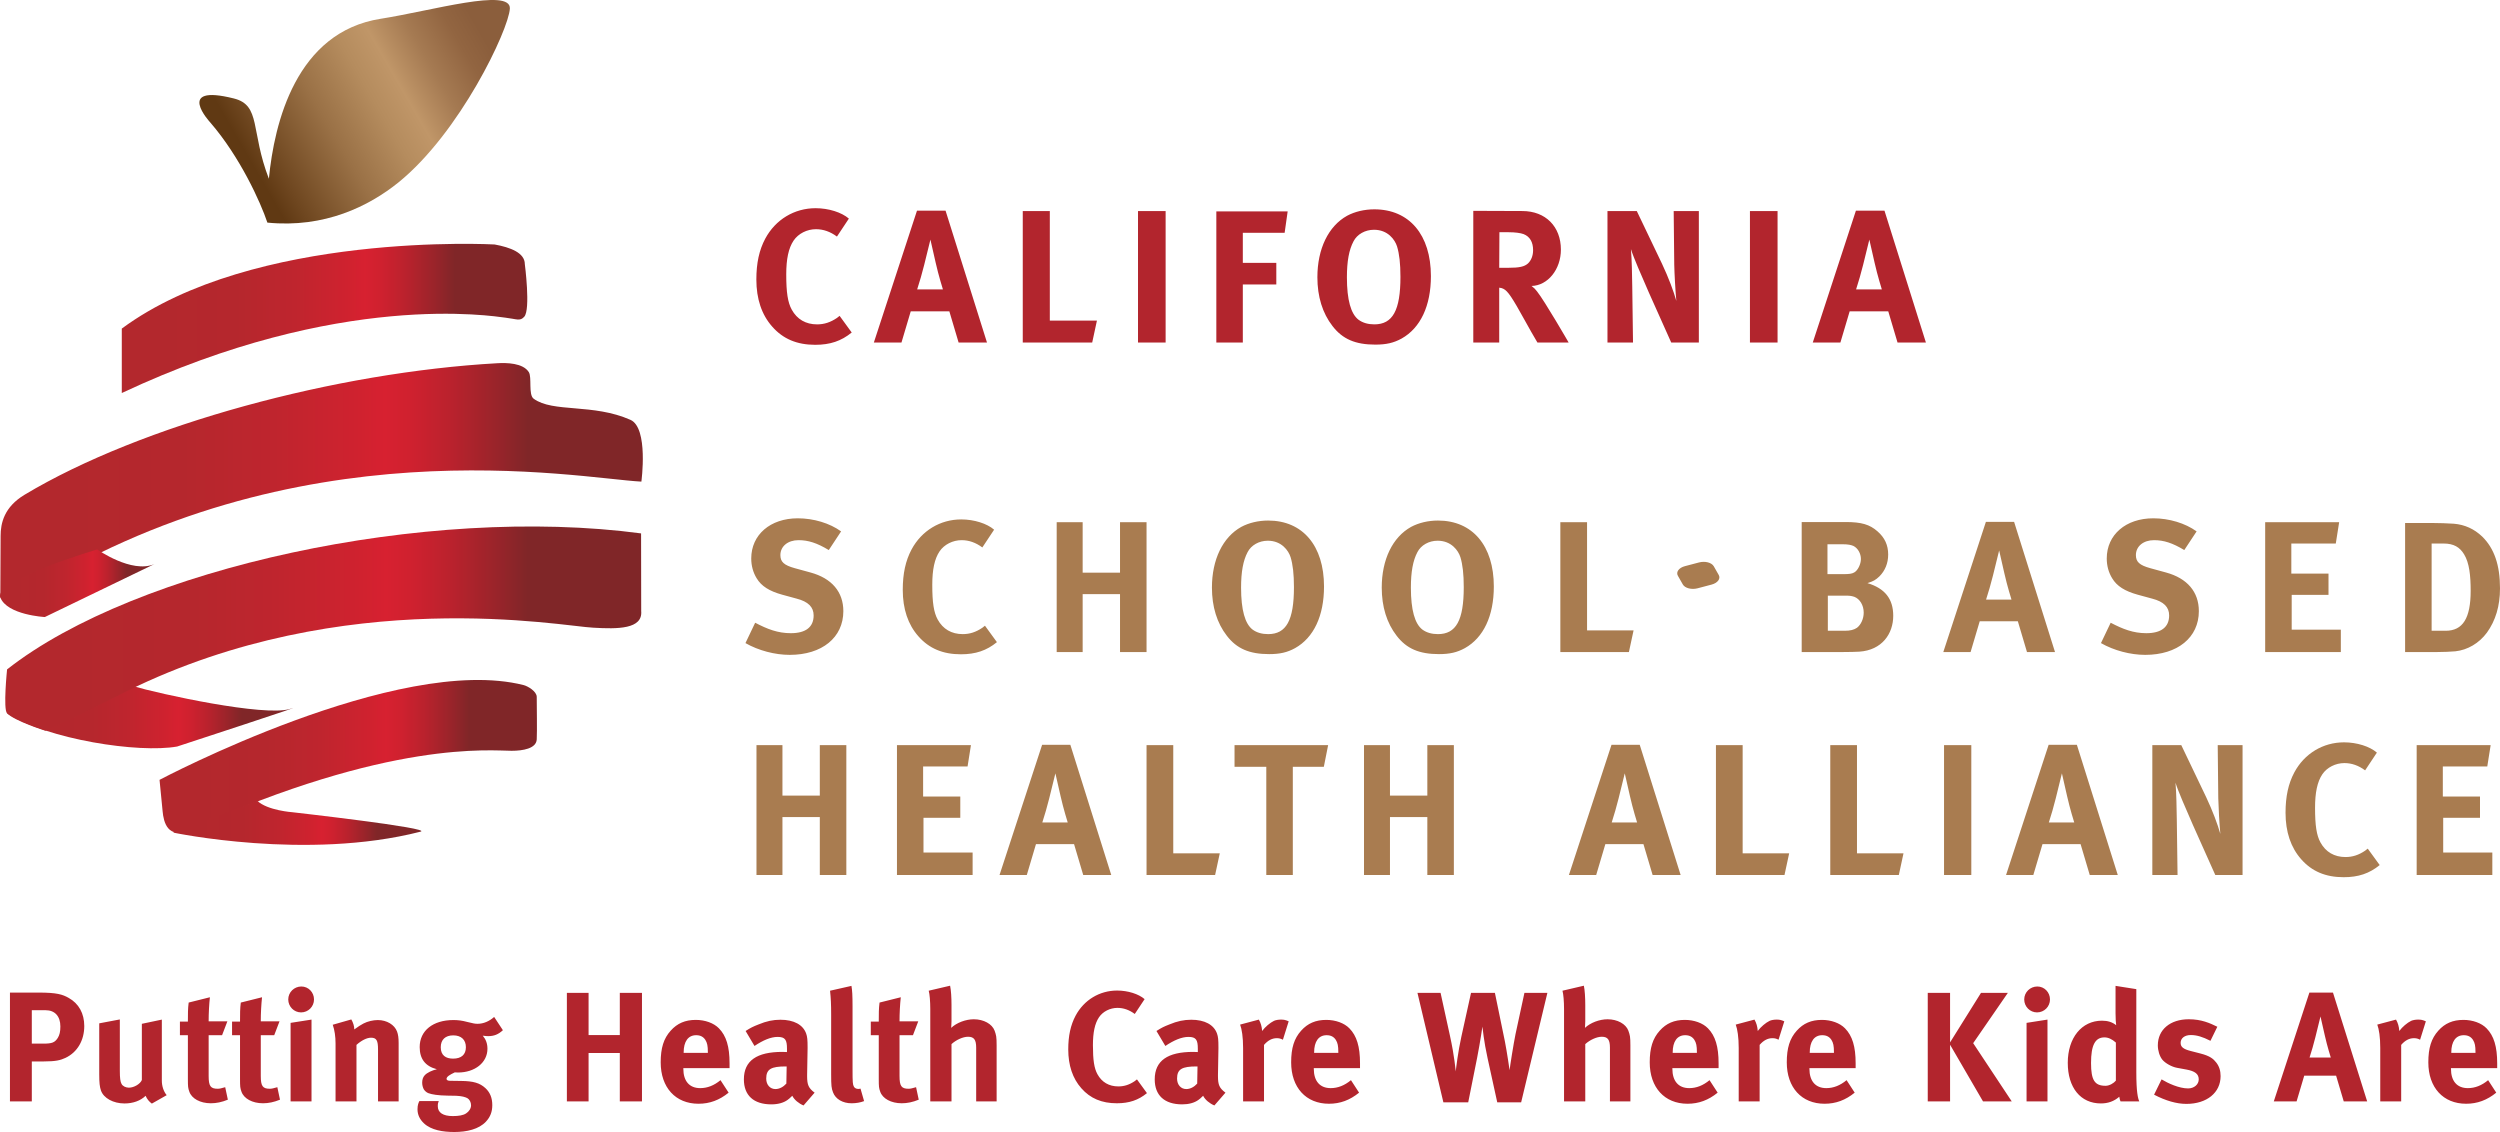
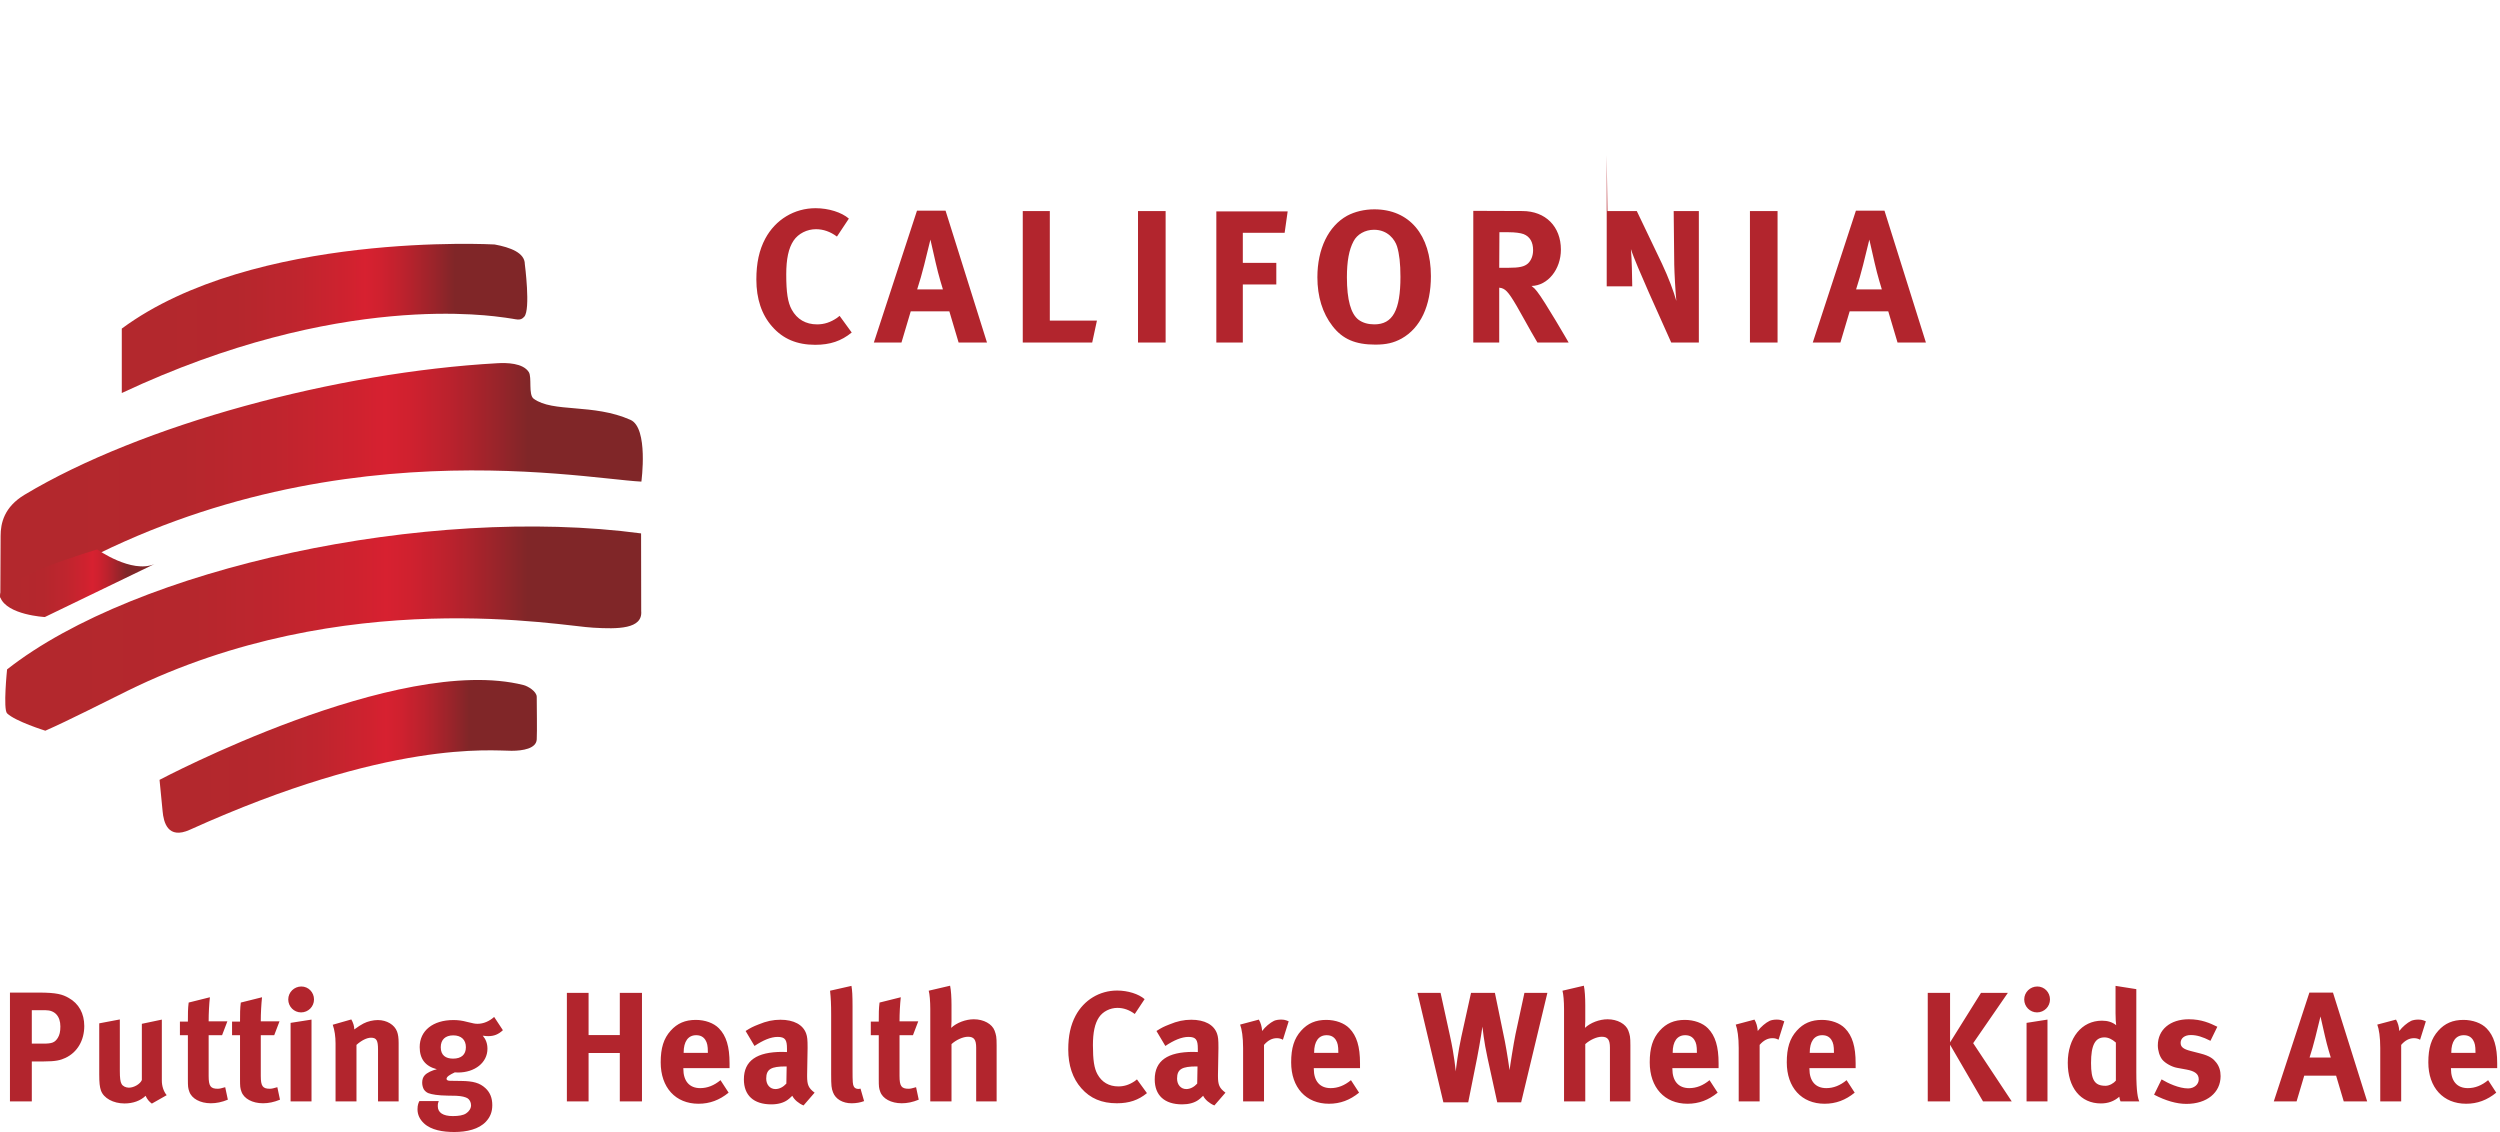
<svg xmlns="http://www.w3.org/2000/svg" xmlns:xlink="http://www.w3.org/1999/xlink" id="Layer_2" viewBox="0 0 397.989 180.211">
  <defs>
    <linearGradient id="New_Gradient_Swatch_1" x1="82.12" x2="38.146" y1="2.663" y2="28.051" gradientUnits="userSpaceOnUse">
      <stop offset=".119" stop-color="#8b5e3c" />
      <stop offset=".194" stop-color="#926541" />
      <stop offset=".308" stop-color="#a57a52" />
      <stop offset=".422" stop-color="#c09668" />
      <stop offset=".517" stop-color="#b58c5e" />
      <stop offset=".679" stop-color="#9a7146" />
      <stop offset=".887" stop-color="#6e461f" />
      <stop offset=".947" stop-color="#603913" />
    </linearGradient>
    <linearGradient id="New_Gradient_Swatch_2" x1="19.389" x2="83.942" y1="50.692" y2="50.692" gradientUnits="userSpaceOnUse">
      <stop offset=".087" stop-color="#b3282d" />
      <stop offset=".283" stop-color="#b5272d" />
      <stop offset=".427" stop-color="#bf252e" />
      <stop offset=".554" stop-color="#cf222f" />
      <stop offset=".599" stop-color="#d72130" />
      <stop offset=".64" stop-color="#cf212f" />
      <stop offset=".701" stop-color="#ba222d" />
      <stop offset=".775" stop-color="#98242a" />
      <stop offset=".821" stop-color="#802628" />
    </linearGradient>
    <linearGradient xlink:href="#New_Gradient_Swatch_2" id="New_Gradient_Swatch_2-2" x1=".05" x2="102.334" y1="76.61" y2="76.61" />
    <linearGradient xlink:href="#New_Gradient_Swatch_2" id="New_Gradient_Swatch_2-3" x1="0" x2="24.57" y1="92.85" y2="92.85" />
    <linearGradient xlink:href="#New_Gradient_Swatch_2" id="New_Gradient_Swatch_2-4" x1="1.126" x2="46.637" y1="114.151" y2="114.151" />
    <linearGradient xlink:href="#New_Gradient_Swatch_2" id="New_Gradient_Swatch_2-5" x1=".837" x2="102.087" y1="100.07" y2="100.07" />
    <linearGradient xlink:href="#New_Gradient_Swatch_2" id="New_Gradient_Swatch_2-6" x1="25.398" x2="85.479" y1="120.408" y2="120.408" />
    <linearGradient xlink:href="#New_Gradient_Swatch_2" id="New_Gradient_Swatch_2-7" x1="27.551" x2="67.085" y1="130.994" y2="130.994" />
    <style>.cls-3,.cls-6{stroke-width:0}.cls-3{fill:#a97c50}.cls-6{fill:#b2252d}</style>
  </defs>
  <g id="Layer_1-2">
-     <path d="m135.135 34.801-1.897 2.861c-1.054-.783-2.168-1.175-3.343-1.175-1.415 0-2.801.693-3.554 1.807-.814 1.205-1.175 2.952-1.175 5.392 0 2.862.241 4.458.874 5.603.843 1.536 2.229 2.35 4.036 2.35 1.145 0 2.139-.332 3.163-1.024.121-.09.271-.211.422-.332l1.928 2.651c-1.657 1.355-3.434 1.958-5.814 1.958-2.892 0-5.121-.934-6.837-2.892-1.687-1.897-2.53-4.428-2.53-7.5 0-2.621.452-4.699 1.416-6.506 1.627-3.042 4.638-4.85 8.012-4.85 2.078 0 4.156.663 5.301 1.657ZM145.98 33.536h4.548l6.596 20.994h-4.518l-1.476-4.97h-6.144l-1.476 4.97h-4.397l6.868-20.994Zm.03 12.53h4.097s-.693-2.199-1.145-4.217c-.211-.964-.843-3.705-.843-3.705s-.603 2.47-.994 4.036c-.392 1.506-.663 2.5-1.115 3.886ZM162.819 33.596h4.307v17.44h7.5l-.753 3.494h-11.054v-20.934ZM181.165 33.596h4.397v20.934h-4.397v-20.934ZM193.635 33.656h11.356l-.482 3.403h-6.657v4.79h5.331v3.434h-5.331v9.247h-4.217v-20.873ZM218.788 33.325c5.573 0 9.006 4.066 9.006 10.633 0 4.729-1.657 8.253-4.668 9.94-1.265.692-2.44.964-4.187.964-3.163 0-5.211-.874-6.807-2.952-1.597-2.048-2.41-4.699-2.41-7.771 0-4.518 1.747-8.133 4.729-9.79 1.235-.663 2.771-1.024 4.337-1.024Zm-.06 3.253c-1.415 0-2.681.723-3.253 1.837-.723 1.355-1.054 3.193-1.054 5.723 0 3.614.632 5.843 1.867 6.777.663.481 1.506.723 2.5.723 2.922 0 4.157-2.229 4.157-7.561 0-2.138-.181-3.674-.542-4.849-.332-1.054-1.446-2.651-3.675-2.651ZM234.543 33.566l7.801.03c3.705 0 6.144 2.47 6.144 6.145 0 3.133-2.078 5.723-4.669 5.783.422.332.603.512.874.874 1.205 1.506 5.03 8.133 5.03 8.133h-4.97c-.814-1.386-1.145-1.958-1.958-3.434-2.078-3.765-2.741-4.759-3.464-5.121-.211-.09-.332-.151-.663-.181v8.735h-4.127v-20.964Zm4.157 3.403-.03 5.663h1.415c1.807 0 2.59-.181 3.163-.692.512-.482.814-1.235.814-2.109 0-1.295-.512-2.168-1.506-2.56-.482-.181-1.355-.301-2.38-.301h-1.476ZM255.9 33.596h4.669l4.006 8.374c1.054 2.229 1.868 4.428 2.289 5.934-.15-1.626-.301-4.308-.331-5.753l-.09-8.554h4.006v20.934h-4.397l-3.584-8.012c-1.145-2.621-2.44-5.572-2.832-6.868.151 1.717.181 4.187.211 5.934l.121 8.946h-4.066v-20.934ZM278.583 33.596h4.397v20.934h-4.397v-20.934ZM295.452 33.536h4.548l6.596 20.994h-4.518l-1.476-4.97h-6.144l-1.476 4.97h-4.397l6.868-20.994Zm.03 12.53h4.096s-.693-2.199-1.145-4.217c-.211-.964-.843-3.705-.843-3.705s-.603 2.47-.994 4.036c-.392 1.506-.663 2.5-1.114 3.886Z" class="cls-6" />
-     <path d="m133.9 84.594-1.963 2.974c-1.874-1.131-3.272-1.576-4.818-1.576-1.695 0-2.885.982-2.885 2.379 0 1.07.566 1.605 2.29 2.082l2.498.684c3.391.922 5.234 3.093 5.234 6.156 0 4.193-3.39 6.959-8.535 6.959-2.35 0-4.967-.685-7.048-1.874l1.546-3.241c1.933 1.011 3.599 1.665 5.68 1.665 2.379 0 3.628-.981 3.628-2.825 0-1.338-.863-2.2-2.707-2.677l-2.289-.624c-2.052-.565-3.331-1.368-4.075-2.617-.565-.922-.862-1.992-.862-3.152 0-3.777 3.034-6.394 7.405-6.394 2.528 0 5.085.773 6.899 2.082ZM158.257 84.326l-1.873 2.825c-1.041-.773-2.141-1.159-3.301-1.159-1.398 0-2.766.684-3.509 1.784-.803 1.19-1.16 2.914-1.16 5.323 0 2.825.238 4.401.863 5.531.833 1.517 2.201 2.319 3.985 2.319 1.13 0 2.111-.326 3.123-1.011.119-.089.268-.208.416-.327l1.903 2.617c-1.636 1.338-3.39 1.933-5.74 1.933-2.855 0-5.056-.922-6.751-2.854-1.666-1.874-2.498-4.372-2.498-7.405 0-2.587.446-4.64 1.398-6.424 1.606-3.003 4.58-4.788 7.911-4.788 2.052 0 4.104.654 5.234 1.635ZM168.22 83.136h4.134v8.029h5.948v-8.029h4.223v20.669h-4.223v-9.219h-5.948v9.219h-4.134v-20.669ZM201.886 82.869c5.502 0 8.892 4.015 8.892 10.498 0 4.669-1.636 8.149-4.609 9.813-1.249.685-2.409.952-4.134.952-3.122 0-5.145-.862-6.721-2.914-1.576-2.022-2.379-4.64-2.379-7.673 0-4.461 1.725-8.03 4.67-9.665 1.219-.654 2.736-1.011 4.282-1.011Zm-.06 3.212c-1.397 0-2.646.714-3.211 1.814-.714 1.338-1.041 3.152-1.041 5.65 0 3.568.625 5.77 1.844 6.691.654.476 1.487.713 2.468.713 2.885 0 4.104-2.2 4.104-7.464 0-2.111-.178-3.629-.535-4.788-.327-1.041-1.428-2.617-3.628-2.617ZM228.919 82.869c5.502 0 8.892 4.015 8.892 10.498 0 4.669-1.636 8.149-4.609 9.813-1.249.685-2.409.952-4.134.952-3.123 0-5.145-.862-6.721-2.914-1.576-2.022-2.379-4.64-2.379-7.673 0-4.461 1.725-8.03 4.67-9.665 1.219-.654 2.736-1.011 4.282-1.011Zm-.06 3.212c-1.397 0-2.647.714-3.211 1.814-.714 1.338-1.041 3.152-1.041 5.65 0 3.568.625 5.77 1.844 6.691.654.476 1.487.713 2.468.713 2.885 0 4.104-2.2 4.104-7.464 0-2.111-.178-3.629-.535-4.788-.327-1.041-1.427-2.617-3.628-2.617ZM248.399 83.136h4.253v17.219h7.405l-.743 3.45h-10.915v-20.669ZM286.821 83.106h6.989c2.528 0 3.836.387 5.085 1.487 1.16 1.011 1.695 2.201 1.695 3.687 0 1.398-.505 2.588-1.397 3.479-.595.565-.952.773-1.903 1.071 2.766.832 4.104 2.498 4.104 5.204 0 2.855-1.785 5.472-5.413 5.71-.654.03-1.517.06-2.647.06h-6.513v-20.699Zm4.104 3.539v4.758h2.468c.982 0 1.427-.059 1.784-.268.565-.298 1.071-1.309 1.071-2.142 0-.862-.476-1.725-1.19-2.081-.357-.149-.803-.268-1.725-.268h-2.409Zm.059 8.178v5.591h2.707c.862 0 1.457-.148 1.933-.476.625-.476 1.07-1.428 1.07-2.409 0-1.189-.625-2.2-1.517-2.527-.505-.148-.654-.179-1.606-.179h-2.587ZM316.145 83.077h4.491l6.513 20.729h-4.461l-1.457-4.907h-6.067l-1.457 4.907h-4.342l6.781-20.729Zm.03 12.372h4.044s-.684-2.171-1.13-4.164c-.208-.951-.833-3.657-.833-3.657s-.595 2.438-.981 3.984c-.386 1.487-.654 2.469-1.1 3.837ZM349.691 84.594l-1.963 2.974c-1.873-1.131-3.272-1.576-4.818-1.576-1.695 0-2.885.982-2.885 2.379 0 1.07.565 1.605 2.29 2.082l2.498.684c3.391.922 5.234 3.093 5.234 6.156 0 4.193-3.39 6.959-8.535 6.959-2.35 0-4.967-.685-7.048-1.874l1.546-3.241c1.933 1.011 3.599 1.665 5.68 1.665 2.379 0 3.628-.981 3.628-2.825 0-1.338-.863-2.2-2.707-2.677l-2.29-.624c-2.052-.565-3.33-1.368-4.074-2.617-.565-.922-.862-1.992-.862-3.152 0-3.777 3.033-6.394 7.405-6.394 2.528 0 5.085.773 6.899 2.082ZM360.606 83.136h11.776l-.535 3.391h-7.078v4.788h5.918v3.39h-5.859v5.532h7.822v3.568h-12.044v-20.669ZM382.881 83.255h4.164c1.189 0 2.766.06 3.598.119 1.755.149 3.242.833 4.521 2.052 1.903 1.874 2.825 4.521 2.825 8.237 0 2.826-.714 5.146-2.082 7.049-1.249 1.695-3.093 2.766-5.026 2.974-.773.059-1.755.119-2.974.119h-5.026v-20.55Zm4.223 3.272v13.888h2.23c2.736 0 3.985-1.992 3.985-6.364 0-2.408-.208-4.431-1.041-5.799-.684-1.13-1.636-1.725-3.272-1.725h-1.903ZM120.428 118.624h4.134v8.029h5.948v-8.029h4.223v20.669h-4.223v-9.219h-5.948v9.219h-4.134v-20.669ZM142.793 118.624h11.777l-.536 3.391h-7.078v4.788h5.918v3.39h-5.859v5.532h7.822v3.568h-12.044v-20.669ZM165.901 118.564h4.491l6.513 20.729h-4.461l-1.457-4.907h-6.067l-1.457 4.907h-4.342l6.781-20.729Zm.03 12.372h4.045s-.684-2.171-1.13-4.164c-.208-.951-.833-3.658-.833-3.658s-.595 2.439-.982 3.985c-.387 1.487-.654 2.469-1.1 3.837ZM182.525 118.624h4.253v17.219h7.405l-.743 3.45h-10.915v-20.669ZM196.533 118.624h14.899l-.684 3.45h-4.937v17.219h-4.223v-17.219h-5.056v-3.45ZM217.143 118.624h4.134v8.029h5.948v-8.029h4.223v20.669h-4.223v-9.219h-5.948v9.219h-4.134v-20.669ZM256.545 118.564h4.491l6.513 20.729h-4.461l-1.457-4.907h-6.067l-1.457 4.907h-4.342l6.781-20.729Zm.03 12.372h4.044s-.684-2.171-1.13-4.164c-.208-.951-.833-3.658-.833-3.658s-.595 2.439-.981 3.985c-.387 1.487-.654 2.469-1.1 3.837ZM273.17 118.624h4.253v17.219h7.405l-.743 3.45h-10.915v-20.669ZM291.371 118.624h4.253v17.219h7.405l-.743 3.45h-10.915v-20.669ZM309.482 118.624h4.342v20.669h-4.342v-20.669ZM326.136 118.564h4.491l6.513 20.729h-4.461l-1.457-4.907h-6.067l-1.457 4.907h-4.342l6.781-20.729Zm.03 12.372h4.044s-.684-2.171-1.13-4.164c-.208-.951-.833-3.658-.833-3.658s-.595 2.439-.981 3.985c-.387 1.487-.654 2.469-1.1 3.837ZM342.642 118.624h4.61l3.955 8.268c1.041 2.201 1.844 4.372 2.26 5.858-.148-1.605-.297-4.252-.327-5.68l-.089-8.446h3.955v20.669h-4.342l-3.539-7.911c-1.13-2.587-2.409-5.501-2.795-6.78.148 1.695.178 4.134.208 5.858l.119 8.833h-4.015v-20.669ZM378.389 119.813l-1.873 2.825c-1.041-.773-2.141-1.159-3.301-1.159-1.398 0-2.766.684-3.509 1.784-.803 1.19-1.16 2.914-1.16 5.323 0 2.825.238 4.401.863 5.531.833 1.517 2.201 2.32 3.985 2.32 1.13 0 2.111-.327 3.123-1.012.119-.089.268-.208.416-.327l1.903 2.617c-1.636 1.338-3.39 1.933-5.74 1.933-2.855 0-5.056-.922-6.751-2.854-1.665-1.874-2.498-4.372-2.498-7.405 0-2.587.446-4.64 1.398-6.424 1.606-3.004 4.58-4.788 7.911-4.788 2.052 0 4.104.654 5.234 1.636ZM384.724 118.624h11.777l-.536 3.391h-7.078v4.788h5.918v3.39h-5.859v5.532h7.822v3.568h-12.044v-20.669ZM270.243 93.655c-.952.251-2.009-.021-2.343-.609l-.791-1.389c-.337-.594.166-1.277 1.125-1.528l2.247-.591c.958-.253 2.003.017 2.343.607l.791 1.39c.337.589-.166 1.269-1.125 1.526l-2.247.594Z" class="cls-3" />
-     <path d="M42.565 35.438c9.1.91 16.186-2.623 20.848-6.381 9.805-7.918 17.557-24.31 17.755-27.682.195-3.37-12.512.356-20.552 1.611-13.473 2.104-16.956 16.582-17.812 25.469-2.944-7.625-1.227-11.691-5.577-12.781-9.53-2.385-3.744 3.833-3.744 3.833 4.708 5.444 8 12.681 9.083 15.931Z" style="fill:url(#New_Gradient_Swatch_1);stroke-width:0" />
+     <path d="m135.135 34.801-1.897 2.861c-1.054-.783-2.168-1.175-3.343-1.175-1.415 0-2.801.693-3.554 1.807-.814 1.205-1.175 2.952-1.175 5.392 0 2.862.241 4.458.874 5.603.843 1.536 2.229 2.35 4.036 2.35 1.145 0 2.139-.332 3.163-1.024.121-.09.271-.211.422-.332l1.928 2.651c-1.657 1.355-3.434 1.958-5.814 1.958-2.892 0-5.121-.934-6.837-2.892-1.687-1.897-2.53-4.428-2.53-7.5 0-2.621.452-4.699 1.416-6.506 1.627-3.042 4.638-4.85 8.012-4.85 2.078 0 4.156.663 5.301 1.657ZM145.98 33.536h4.548l6.596 20.994h-4.518l-1.476-4.97h-6.144l-1.476 4.97h-4.397l6.868-20.994Zm.03 12.53h4.097s-.693-2.199-1.145-4.217c-.211-.964-.843-3.705-.843-3.705s-.603 2.47-.994 4.036c-.392 1.506-.663 2.5-1.115 3.886ZM162.819 33.596h4.307v17.44h7.5l-.753 3.494h-11.054v-20.934ZM181.165 33.596h4.397v20.934h-4.397v-20.934ZM193.635 33.656h11.356l-.482 3.403h-6.657v4.79h5.331v3.434h-5.331v9.247h-4.217v-20.873ZM218.788 33.325c5.573 0 9.006 4.066 9.006 10.633 0 4.729-1.657 8.253-4.668 9.94-1.265.692-2.44.964-4.187.964-3.163 0-5.211-.874-6.807-2.952-1.597-2.048-2.41-4.699-2.41-7.771 0-4.518 1.747-8.133 4.729-9.79 1.235-.663 2.771-1.024 4.337-1.024Zm-.06 3.253c-1.415 0-2.681.723-3.253 1.837-.723 1.355-1.054 3.193-1.054 5.723 0 3.614.632 5.843 1.867 6.777.663.481 1.506.723 2.5.723 2.922 0 4.157-2.229 4.157-7.561 0-2.138-.181-3.674-.542-4.849-.332-1.054-1.446-2.651-3.675-2.651ZM234.543 33.566l7.801.03c3.705 0 6.144 2.47 6.144 6.145 0 3.133-2.078 5.723-4.669 5.783.422.332.603.512.874.874 1.205 1.506 5.03 8.133 5.03 8.133h-4.97c-.814-1.386-1.145-1.958-1.958-3.434-2.078-3.765-2.741-4.759-3.464-5.121-.211-.09-.332-.151-.663-.181v8.735h-4.127v-20.964Zm4.157 3.403-.03 5.663h1.415c1.807 0 2.59-.181 3.163-.692.512-.482.814-1.235.814-2.109 0-1.295-.512-2.168-1.506-2.56-.482-.181-1.355-.301-2.38-.301h-1.476ZM255.9 33.596h4.669l4.006 8.374c1.054 2.229 1.868 4.428 2.289 5.934-.15-1.626-.301-4.308-.331-5.753l-.09-8.554h4.006v20.934h-4.397l-3.584-8.012c-1.145-2.621-2.44-5.572-2.832-6.868.151 1.717.181 4.187.211 5.934h-4.066v-20.934ZM278.583 33.596h4.397v20.934h-4.397v-20.934ZM295.452 33.536h4.548l6.596 20.994h-4.518l-1.476-4.97h-6.144l-1.476 4.97h-4.397l6.868-20.994Zm.03 12.53h4.096s-.693-2.199-1.145-4.217c-.211-.964-.843-3.705-.843-3.705s-.603 2.47-.994 4.036c-.392 1.506-.663 2.5-1.114 3.886Z" class="cls-6" />
    <path d="M80.428 50.567c1.887.225 2.346.62 3.034-.15 1.027-1.148.087-8.372.087-8.372 0-1.812-2.318-2.665-4.811-3.126 0 0-38.344-2.144-59.35 13.392v10.257c34.771-16.337 59.148-12.221 61.04-12Z" style="fill:url(#New_Gradient_Swatch_2);stroke-width:0" />
    <path d="M100.365 66.838c-5.93-2.636-12.348-1.115-15.409-3.365-.871-.646-.249-3.393-.769-4.228-.922-1.475-3.549-1.505-4.988-1.423-25.6 1.423-56.671 9.771-75.286 20.939-3.257 1.953-3.815 4.533-3.815 6.547l-.046 9.801c-.058-.014 1.969.791 3.421-.132 43.699-27.766 88.387-18.839 98.633-18.307 0 0 1.161-8.544-1.739-9.833Z" style="stroke-width:0;fill:url(#New_Gradient_Swatch_2-2)" />
    <path d="M15.479 87.469s5.465 3.88 9.092 2.334l-17.433 8.427s-6.012-.322-7.087-3.12c-1.08-2.799 15.428-7.641 15.428-7.641Z" style="fill:url(#New_Gradient_Swatch_2-3);stroke-width:0" />
-     <path d="M20.997 109.181c4.562 1.339 21.048 4.921 25.136 3.686 4.081-1.23-17.938 5.978-17.938 5.978-6.114 1.093-20.599-1.131-27.07-5.286" style="fill:url(#New_Gradient_Swatch_2-4);stroke-width:0" />
    <path d="M1.126 106.567s-.65 6.351 0 6.991c1.301 1.274 6.09 2.767 6.09 2.767 3.647-1.597 9.817-4.747 13.059-6.34 34.624-17.042 69.402-10.243 74.181-10.059 3.87.231 7.878.237 7.621-2.647l-.019-12.364c-34.12-4.557-80.416 5.505-100.931 21.652Z" style="fill:url(#New_Gradient_Swatch_2-5);stroke-width:0" />
    <path d="m25.398 124.15.489 4.993c.152 1.725.81 4.546 4.339 2.949 31.823-14.379 48.002-12.569 51.219-12.569 1.797 0 3.923-.353 4.002-1.81.072-1.389 0-5.119 0-6.764 0-.892-1.424-1.72-2.104-1.891-20.002-5.033-57.944 15.091-57.944 15.091Z" style="fill:url(#New_Gradient_Swatch_2-6);stroke-width:0" />
-     <path d="M27.551 132.541s21.275 4.507 39.392-.142c2.13-.545-20.382-3.095-20.382-3.095s-3.978-.273-5.606-1.82" style="fill:url(#New_Gradient_Swatch_2-7);stroke-width:0" />
    <path d="M1.583 158.014h4.549c2.933 0 3.828.299 4.797.846 1.616.894 2.486 2.485 2.486 4.474 0 2.287-1.094 4.176-2.983 5.071-.795.372-1.541.571-3.455.571h-1.913v6.363h-3.48v-17.325Zm3.48 2.809v5.319h1.814c1.417 0 1.839-.174 2.312-.894.298-.473.422-1.02.422-1.839 0-1.616-.87-2.586-2.336-2.586h-2.212ZM15.796 162.911l3.281-.621v8.178c0 1.144.075 1.74.274 2.088.174.349.671.597 1.168.597.82 0 1.815-.597 2.063-1.218v-8.948l3.182-.671v9.719c0 .845.273 1.715.771 2.312l-2.361 1.342c-.422-.298-.77-.721-.994-1.242-.82.795-2.014 1.218-3.356 1.218-1.79 0-3.331-.846-3.753-2.063-.199-.571-.273-1.242-.273-2.535v-8.153ZM36.199 162.588l-.845 2.212h-2.138v6.487c0 1.616.298 2.038 1.442 2.038.298 0 .596-.074 1.193-.248l.423 1.988c-.97.398-1.839.571-2.709.571-1.69 0-3.058-.745-3.43-1.864-.199-.547-.224-.795-.224-1.963v-7.01h-1.268v-2.163h1.268c0-1.242 0-2.088.124-3.032l3.38-.845c-.124 1.168-.199 2.535-.199 3.828h2.983ZM44.499 162.588l-.845 2.212h-2.138v6.487c0 1.616.298 2.038 1.442 2.038.298 0 .596-.074 1.193-.248l.423 1.988c-.97.398-1.839.571-2.709.571-1.69 0-3.058-.745-3.43-1.864-.199-.547-.224-.795-.224-1.963v-7.01h-1.268v-2.163h1.268c0-1.242 0-2.088.124-3.032l3.38-.845c-.124 1.168-.199 2.535-.199 3.828h2.983ZM47.976 157.045c1.119 0 2.013.919 2.013 2.062 0 1.144-.919 2.063-2.063 2.063-1.119 0-2.038-.92-2.038-2.063 0-1.143.944-2.062 2.088-2.062Zm-1.715 5.791 3.331-.521v13.024h-3.331v-12.503ZM52.97 163.135l2.958-.846c.298.522.473 1.069.473 1.591.77-.547.919-.646 1.466-.944.671-.348 1.541-.547 2.287-.547 1.417 0 2.66.746 3.058 1.839.174.473.248 1.02.248 1.815v9.296h-3.281v-8.277c0-1.441-.248-1.864-1.118-1.864-.671 0-1.542.447-2.312 1.143v8.998h-3.331v-9.222c0-1.094-.149-2.138-.447-2.982ZM78.667 161.892l1.392 2.112c-.721.672-1.417.945-2.336.945-.323 0-.447-.025-.87-.075.497.597.746 1.243.746 2.088 0 2.188-1.988 3.778-4.698 3.778-.149 0-.248 0-.497-.025-.845.398-1.317.695-1.317 1.044 0 .174.199.298.547.298l1.79.025c1.939.024 2.958.323 3.853 1.143.746.696 1.093 1.566 1.093 2.71 0 1.068-.323 1.889-1.019 2.635-1.118 1.193-3.032 1.641-5.021 1.641-1.815 0-3.679-.299-4.822-1.367-.696-.646-1.044-1.392-1.044-2.262 0-.696.174-1.044.298-1.293h3.083c-.1.273-.149.373-.149.82 0 1.02.845 1.566 2.386 1.566.945 0 1.666-.125 2.113-.423.472-.299.795-.796.795-1.293 0-.497-.248-.944-.597-1.144-.348-.174-.82-.322-1.74-.372-.174 0-.646-.025-1.417-.025-1.491-.025-2.46-.174-3.057-.398-.298-.124-.547-.348-.721-.621-.149-.299-.249-.646-.249-1.044 0-.473.124-.87.398-1.169.373-.422 1.193-.795 1.939-.969-1.839-.473-2.734-1.641-2.734-3.53 0-2.609 2.113-4.3 5.369-4.3.721 0 1.367.074 2.287.323.92.224 1.143.274 1.566.274.92 0 1.864-.398 2.635-1.094Zm-6.512 2.933c-1.268 0-1.989.696-1.989 1.89 0 1.292.795 1.814 1.964 1.814 1.317 0 2.038-.646 2.038-1.814 0-1.193-.746-1.89-2.013-1.89ZM90.244 158.064h3.455v6.711h4.972v-6.711h3.529v17.275h-3.529v-7.705h-4.972v7.705h-3.455v-17.275ZM114.7 171.958l1.293 1.989c-1.467 1.192-3.008 1.765-4.797 1.765-3.654 0-6.016-2.585-6.016-6.587 0-2.287.472-3.804 1.591-5.046 1.044-1.169 2.312-1.716 4.002-1.716 1.467 0 2.858.498 3.679 1.343 1.168 1.193 1.69 2.908 1.69 5.567v.77h-7.357v.1c0 1.964.969 3.082 2.685 3.082 1.143 0 2.212-.422 3.231-1.268Zm-5.866-4.35h3.853v-.149c0-.944-.1-1.441-.398-1.914-.323-.497-.795-.745-1.466-.745-1.268 0-1.989.994-1.989 2.759v.05ZM118.698 164.129c.82-.522 1.169-.696 2.063-1.044 1.243-.522 2.312-.746 3.48-.746 2.138 0 3.604.796 4.101 2.212.174.522.224.92.224 2.287l-.075 4.275v.224c0 1.367.224 1.889 1.193 2.61l-1.765 2.038c-.77-.323-1.466-.895-1.79-1.541-.472.447-.522.497-.77.671-.622.447-1.516.696-2.561.696-2.833 0-4.375-1.442-4.375-3.978 0-2.982 2.063-4.375 6.115-4.375.248 0 .398 0 .746.025v-.522c0-1.417-.273-1.889-1.491-1.889-1.069 0-2.312.521-3.679 1.441l-1.417-2.386Zm6.537 5.643h-.149c-2.312 0-3.107.422-3.107 1.938 0 .994.621 1.665 1.466 1.665.622 0 1.243-.323 1.74-.87l.049-2.733ZM135.547 156.946c.124.695.174 1.516.174 3.306v9.918c0 2.188.025 2.485.224 2.833.124.224.398.349.671.349.124 0 .199 0 .373-.05l.571 1.988c-.571.224-1.268.348-1.988.348-1.417 0-2.56-.671-2.958-1.739-.248-.646-.298-1.044-.298-2.858v-9.495c0-1.666-.05-2.685-.174-3.828l3.405-.77ZM146.184 162.588l-.845 2.212h-2.138v6.487c0 1.616.298 2.038 1.442 2.038.298 0 .596-.074 1.193-.248l.423 1.988c-.97.398-1.839.571-2.709.571-1.69 0-3.058-.745-3.43-1.864-.199-.547-.224-.795-.224-1.963v-7.01h-1.268v-2.163h1.268c0-1.242 0-2.088.124-3.032l3.38-.845c-.124 1.168-.199 2.535-.199 3.828h2.983ZM147.847 157.716l3.405-.796c.149.696.224 1.89.224 3.107v2.535c0 .398-.05.92-.05 1.069.87-.82 2.312-1.367 3.604-1.367 1.566 0 2.908.745 3.306 1.814.248.721.323.919.323 2.361v8.899h-3.256v-8.551c0-1.268-.348-1.74-1.292-1.74-.82 0-1.889.497-2.635 1.169v9.122h-3.38v-14.715c0-1.193-.1-2.387-.249-2.908ZM182.217 159.058l-1.566 2.361c-.87-.646-1.79-.969-2.759-.969-1.169 0-2.312.571-2.933 1.491-.671.994-.97 2.436-.97 4.449 0 2.361.199 3.679.721 4.623.696 1.268 1.839 1.939 3.331 1.939.944 0 1.765-.273 2.61-.846.1-.074.224-.174.348-.273l1.591 2.188c-1.367 1.118-2.833 1.615-4.797 1.615-2.386 0-4.226-.77-5.643-2.386-1.392-1.566-2.088-3.654-2.088-6.189 0-2.162.373-3.878 1.168-5.369 1.342-2.511 3.828-4.002 6.612-4.002 1.715 0 3.43.547 4.375 1.367ZM184.103 164.129c.82-.522 1.168-.696 2.063-1.044 1.243-.522 2.312-.746 3.48-.746 2.138 0 3.604.796 4.101 2.212.174.522.224.92.224 2.287l-.075 4.275v.224c0 1.367.224 1.889 1.193 2.61l-1.765 2.038c-.77-.323-1.466-.895-1.79-1.541-.472.447-.522.497-.771.671-.622.447-1.516.696-2.56.696-2.834 0-4.375-1.442-4.375-3.978 0-2.982 2.063-4.375 6.115-4.375.248 0 .398 0 .746.025v-.522c0-1.417-.273-1.889-1.491-1.889-1.069 0-2.312.521-3.679 1.441l-1.417-2.386Zm6.537 5.643h-.149c-2.312 0-3.107.422-3.107 1.938 0 .994.621 1.665 1.466 1.665.622 0 1.243-.323 1.74-.87l.05-2.733ZM197.422 163.11l2.983-.795c.298.521.472 1.094.522 1.814.472-.646 1.268-1.317 1.889-1.616.273-.124.721-.198 1.094-.198.497 0 .721.049 1.243.273l-.919 2.933c-.323-.174-.597-.249-.97-.249-.746 0-1.416.349-2.038 1.069v8.998h-3.33v-8.501c0-1.715-.199-3.008-.473-3.728ZM215.067 171.958l1.292 1.989c-1.466 1.192-3.007 1.765-4.797 1.765-3.654 0-6.016-2.585-6.016-6.587 0-2.287.473-3.804 1.591-5.046 1.044-1.169 2.312-1.716 4.002-1.716 1.467 0 2.858.498 3.679 1.343 1.169 1.193 1.69 2.908 1.69 5.567v.77h-7.357v.1c0 1.964.969 3.082 2.685 3.082 1.143 0 2.212-.422 3.231-1.268Zm-5.866-4.35h3.853v-.149c0-.944-.1-1.441-.398-1.914-.323-.497-.795-.745-1.466-.745-1.268 0-1.988.994-1.988 2.759v.05ZM225.654 158.064h3.679l1.491 6.811c.721 3.232.92 5.692.92 5.692.075-.671.373-3.132.895-5.519l1.541-6.984h3.803l1.591 7.731c.323 1.615.746 4.573.746 4.573.049-.547.646-4.3.944-5.741l1.417-6.562h3.654l-4.176 17.425h-3.803l-1.541-7.035c-.597-2.684-.795-4.871-.82-5.021 0 0-.348 2.436-.845 4.972l-1.417 7.084h-3.952l-4.126-17.425ZM248.739 157.716l3.405-.796c.149.696.224 1.89.224 3.107v2.535c0 .398-.05.92-.05 1.069.87-.82 2.312-1.367 3.604-1.367 1.566 0 2.908.745 3.306 1.814.248.721.323.919.323 2.361v8.899h-3.256v-8.551c0-1.268-.348-1.74-1.292-1.74-.82 0-1.889.497-2.635 1.169v9.122h-3.38v-14.715c0-1.193-.1-2.387-.249-2.908ZM272.15 171.958l1.293 1.989c-1.467 1.192-3.008 1.765-4.797 1.765-3.654 0-6.016-2.585-6.016-6.587 0-2.287.472-3.804 1.591-5.046 1.044-1.169 2.312-1.716 4.002-1.716 1.467 0 2.858.498 3.679 1.343 1.169 1.193 1.69 2.908 1.69 5.567v.77h-7.357v.1c0 1.964.969 3.082 2.685 3.082 1.143 0 2.212-.422 3.231-1.268Zm-5.866-4.35h3.853v-.149c0-.944-.1-1.441-.398-1.914-.323-.497-.795-.745-1.466-.745-1.268 0-1.989.994-1.989 2.759v.05ZM276.322 163.11l2.983-.795c.298.521.472 1.094.522 1.814.472-.646 1.268-1.317 1.889-1.616.273-.124.721-.198 1.094-.198.497 0 .721.049 1.243.273l-.919 2.933c-.323-.174-.597-.249-.97-.249-.746 0-1.417.349-2.038 1.069v8.998h-3.331v-8.501c0-1.715-.199-3.008-.473-3.728ZM293.968 171.958l1.292 1.989c-1.466 1.192-3.007 1.765-4.797 1.765-3.654 0-6.016-2.585-6.016-6.587 0-2.287.473-3.804 1.591-5.046 1.044-1.169 2.312-1.716 4.002-1.716 1.467 0 2.858.498 3.679 1.343 1.169 1.193 1.69 2.908 1.69 5.567v.77h-7.357v.1c0 1.964.969 3.082 2.685 3.082 1.143 0 2.212-.422 3.231-1.268Zm-5.866-4.35h3.853v-.149c0-.944-.1-1.441-.398-1.914-.323-.497-.795-.745-1.466-.745-1.268 0-1.988.994-1.988 2.759v.05ZM306.888 158.064h3.554v7.88l4.922-7.88h4.275l-5.518 8.004 6.14 9.271h-4.574l-5.245-9.023v9.023h-3.554v-17.275ZM324.334 157.045c1.119 0 2.014.919 2.014 2.062 0 1.144-.92 2.063-2.064 2.063-1.118 0-2.038-.92-2.038-2.063 0-1.143.944-2.062 2.088-2.062Zm-1.715 5.791 3.331-.521v13.024h-3.331v-12.503ZM340.092 157.467v13.224c0 3.132.248 4.151.472 4.649h-2.983c-.099-.199-.149-.398-.199-.746-.82.722-1.79 1.069-2.933 1.069-3.232 0-5.269-2.511-5.269-6.463 0-3.977 2.212-6.711 5.444-6.711.919 0 1.64.224 2.262.721-.05-.273-.1-1.144-.1-1.89v-4.374l3.306.521Zm-3.256 8.501c-.621-.547-1.218-.82-1.814-.82-1.491 0-2.138 1.243-2.138 4.077 0 2.733.572 3.629 2.312 3.629.622 0 1.317-.423 1.641-.82v-6.065ZM352.988 163.457l-1.094 2.237c-1.268-.646-2.188-.92-3.132-.92-.969 0-1.616.497-1.616 1.243 0 .646.422.994 1.591 1.293l1.541.397c1.566.398 2.088.87 2.536 1.441.472.597.696 1.317.696 2.163 0 2.635-2.188 4.424-5.443 4.424-1.566 0-3.281-.497-5.146-1.466l1.193-2.437c1.02.621 2.784 1.441 4.226 1.441.944 0 1.69-.621 1.69-1.441 0-.87-.622-1.317-1.963-1.565l-1.492-.274c-.845-.149-1.889-.746-2.337-1.293-.447-.547-.721-1.467-.721-2.287 0-2.485 1.963-4.15 4.921-4.15 2.038 0 3.38.621 4.549 1.192ZM367.646 158.014h3.753l5.443 17.325h-3.728l-1.218-4.102h-5.071l-1.218 4.102h-3.629l5.668-17.325Zm.025 10.341h3.38s-.572-1.814-.944-3.481c-.174-.795-.696-3.058-.696-3.058s-.497 2.039-.82 3.331c-.323 1.243-.547 2.063-.919 3.207ZM378.454 163.11l2.983-.795c.298.521.472 1.094.522 1.814.472-.646 1.268-1.317 1.889-1.616.274-.124.721-.198 1.094-.198.497 0 .721.049 1.243.273l-.919 2.933c-.323-.174-.597-.249-.97-.249-.746 0-1.417.349-2.038 1.069v8.998h-3.331v-8.501c0-1.715-.199-3.008-.473-3.728ZM396.099 171.958l1.293 1.989c-1.467 1.192-3.008 1.765-4.797 1.765-3.654 0-6.016-2.585-6.016-6.587 0-2.287.472-3.804 1.591-5.046 1.044-1.169 2.312-1.716 4.002-1.716 1.467 0 2.858.498 3.679 1.343 1.169 1.193 1.69 2.908 1.69 5.567v.77h-7.357v.1c0 1.964.969 3.082 2.685 3.082 1.143 0 2.212-.422 3.231-1.268Zm-5.866-4.35h3.853v-.149c0-.944-.1-1.441-.398-1.914-.323-.497-.795-.745-1.466-.745-1.267 0-1.989.994-1.989 2.759v.05Z" class="cls-6" />
  </g>
</svg>